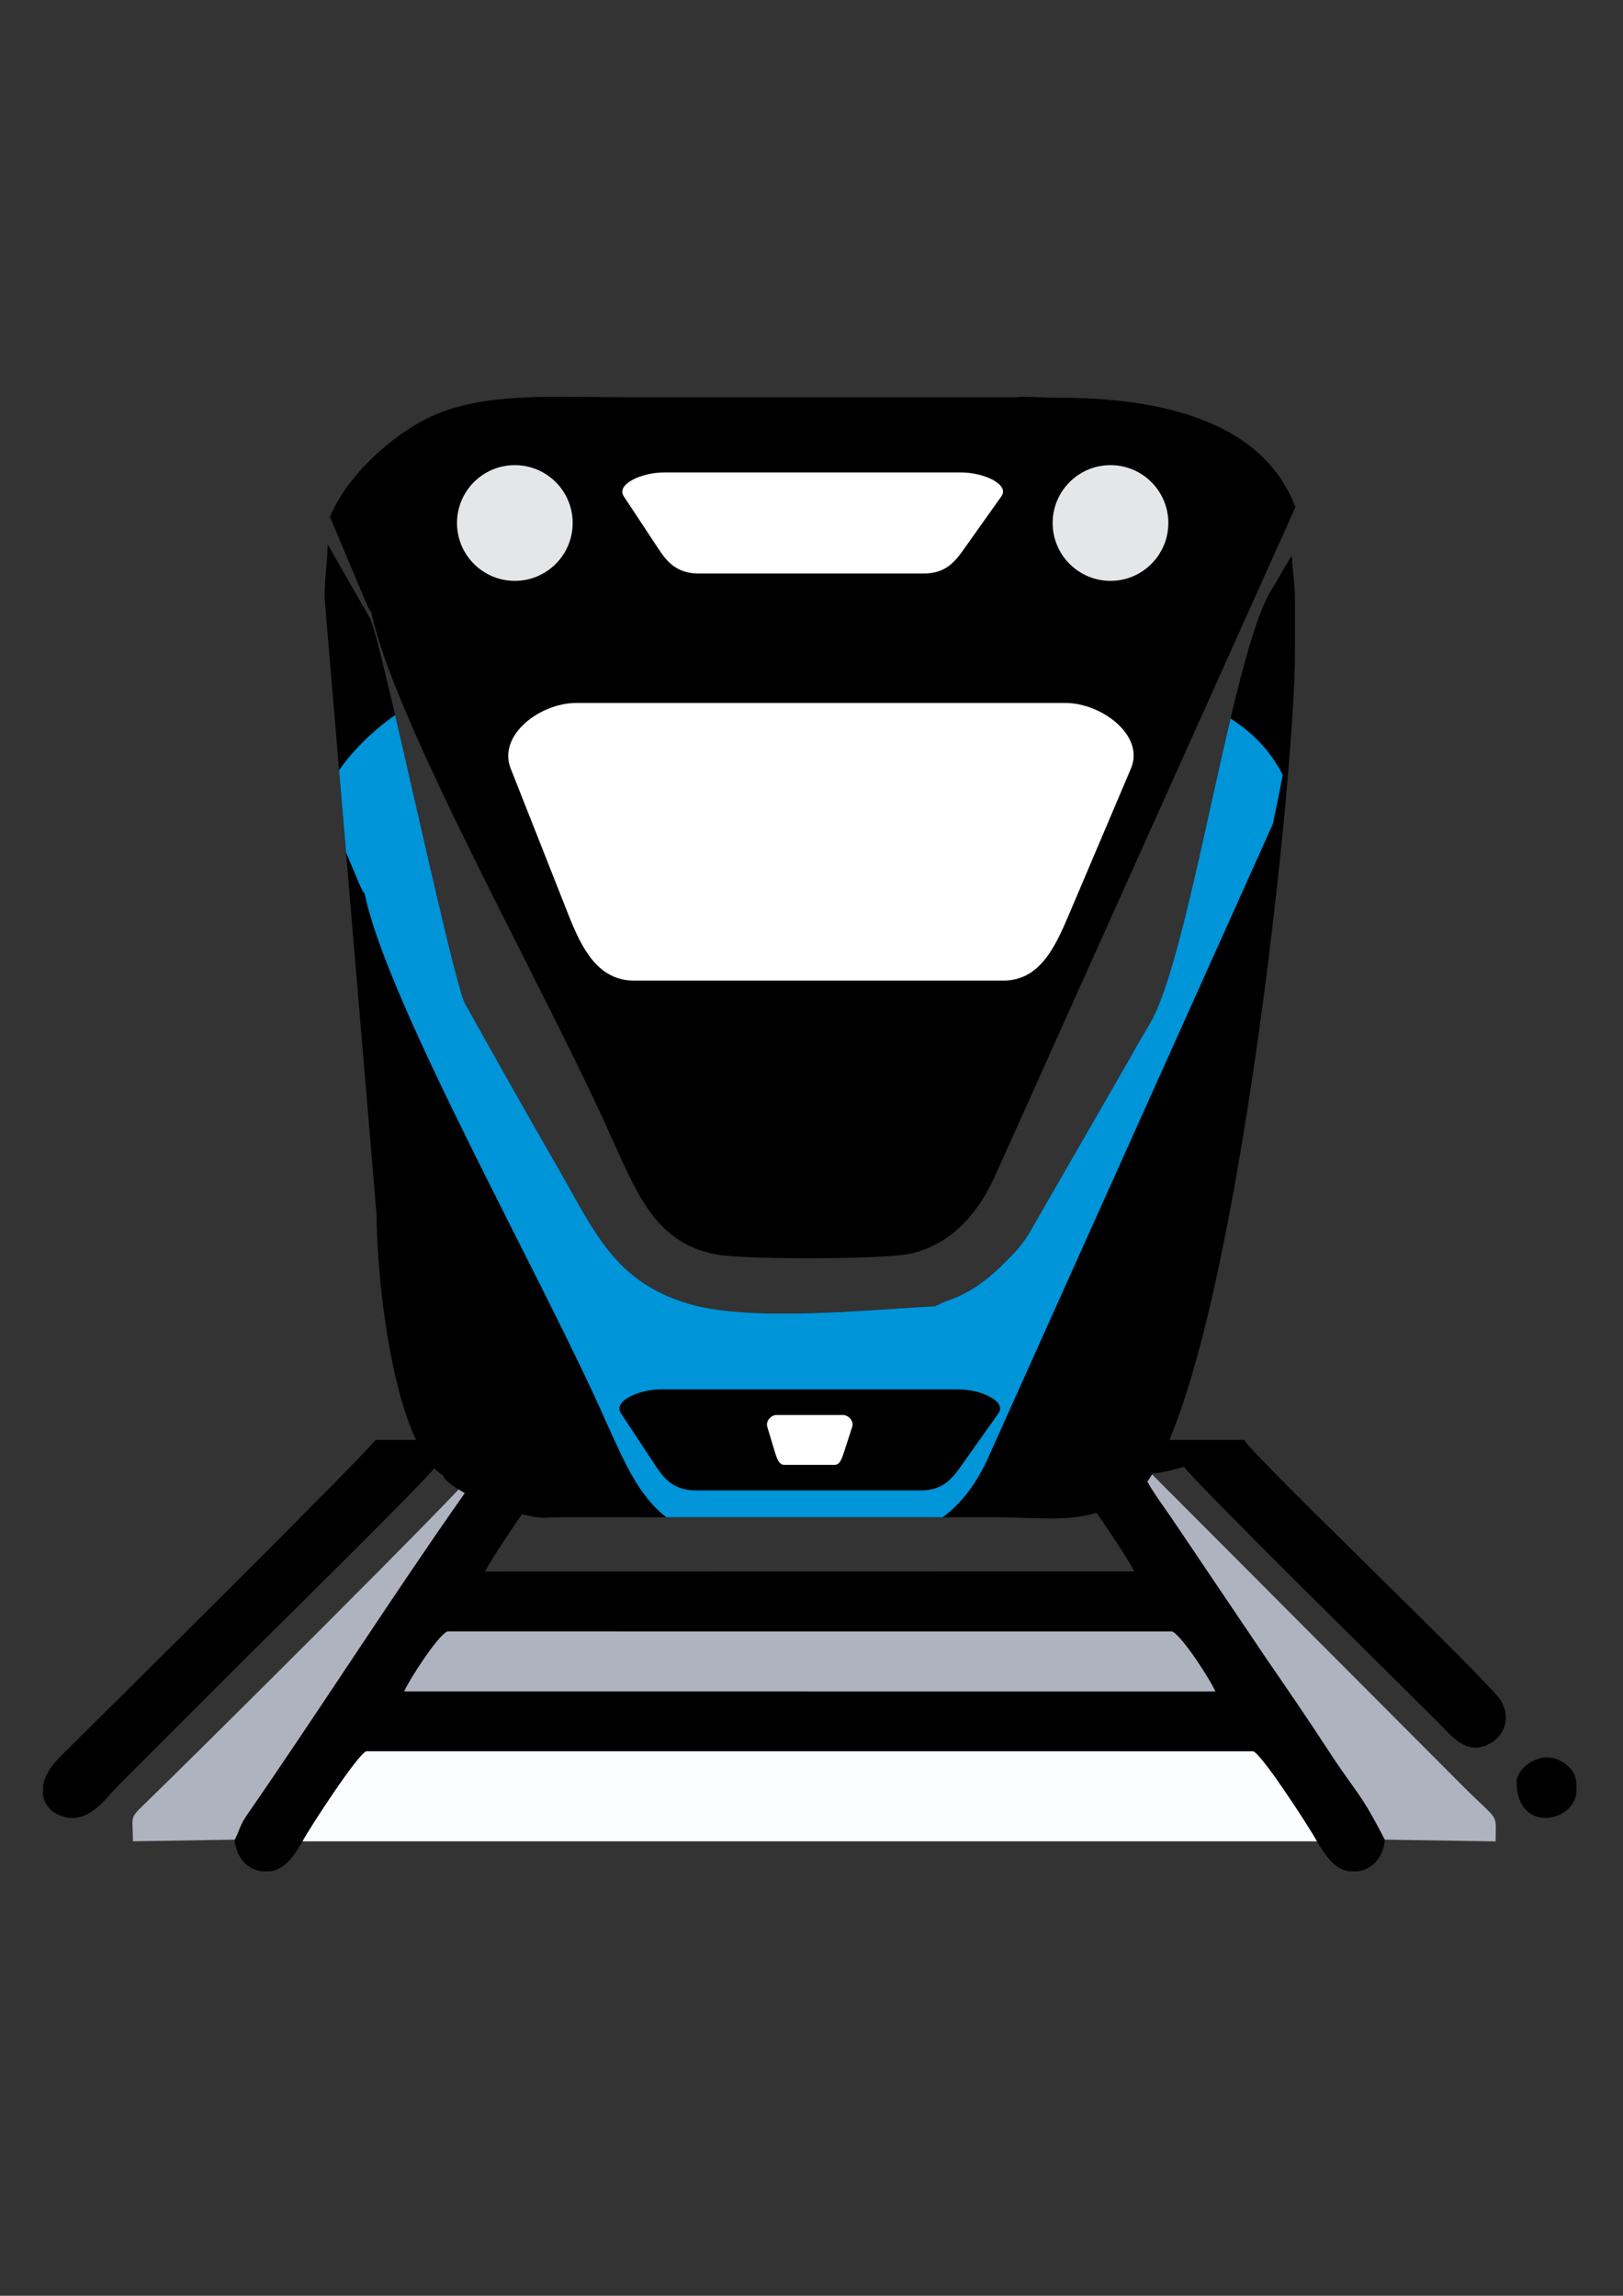
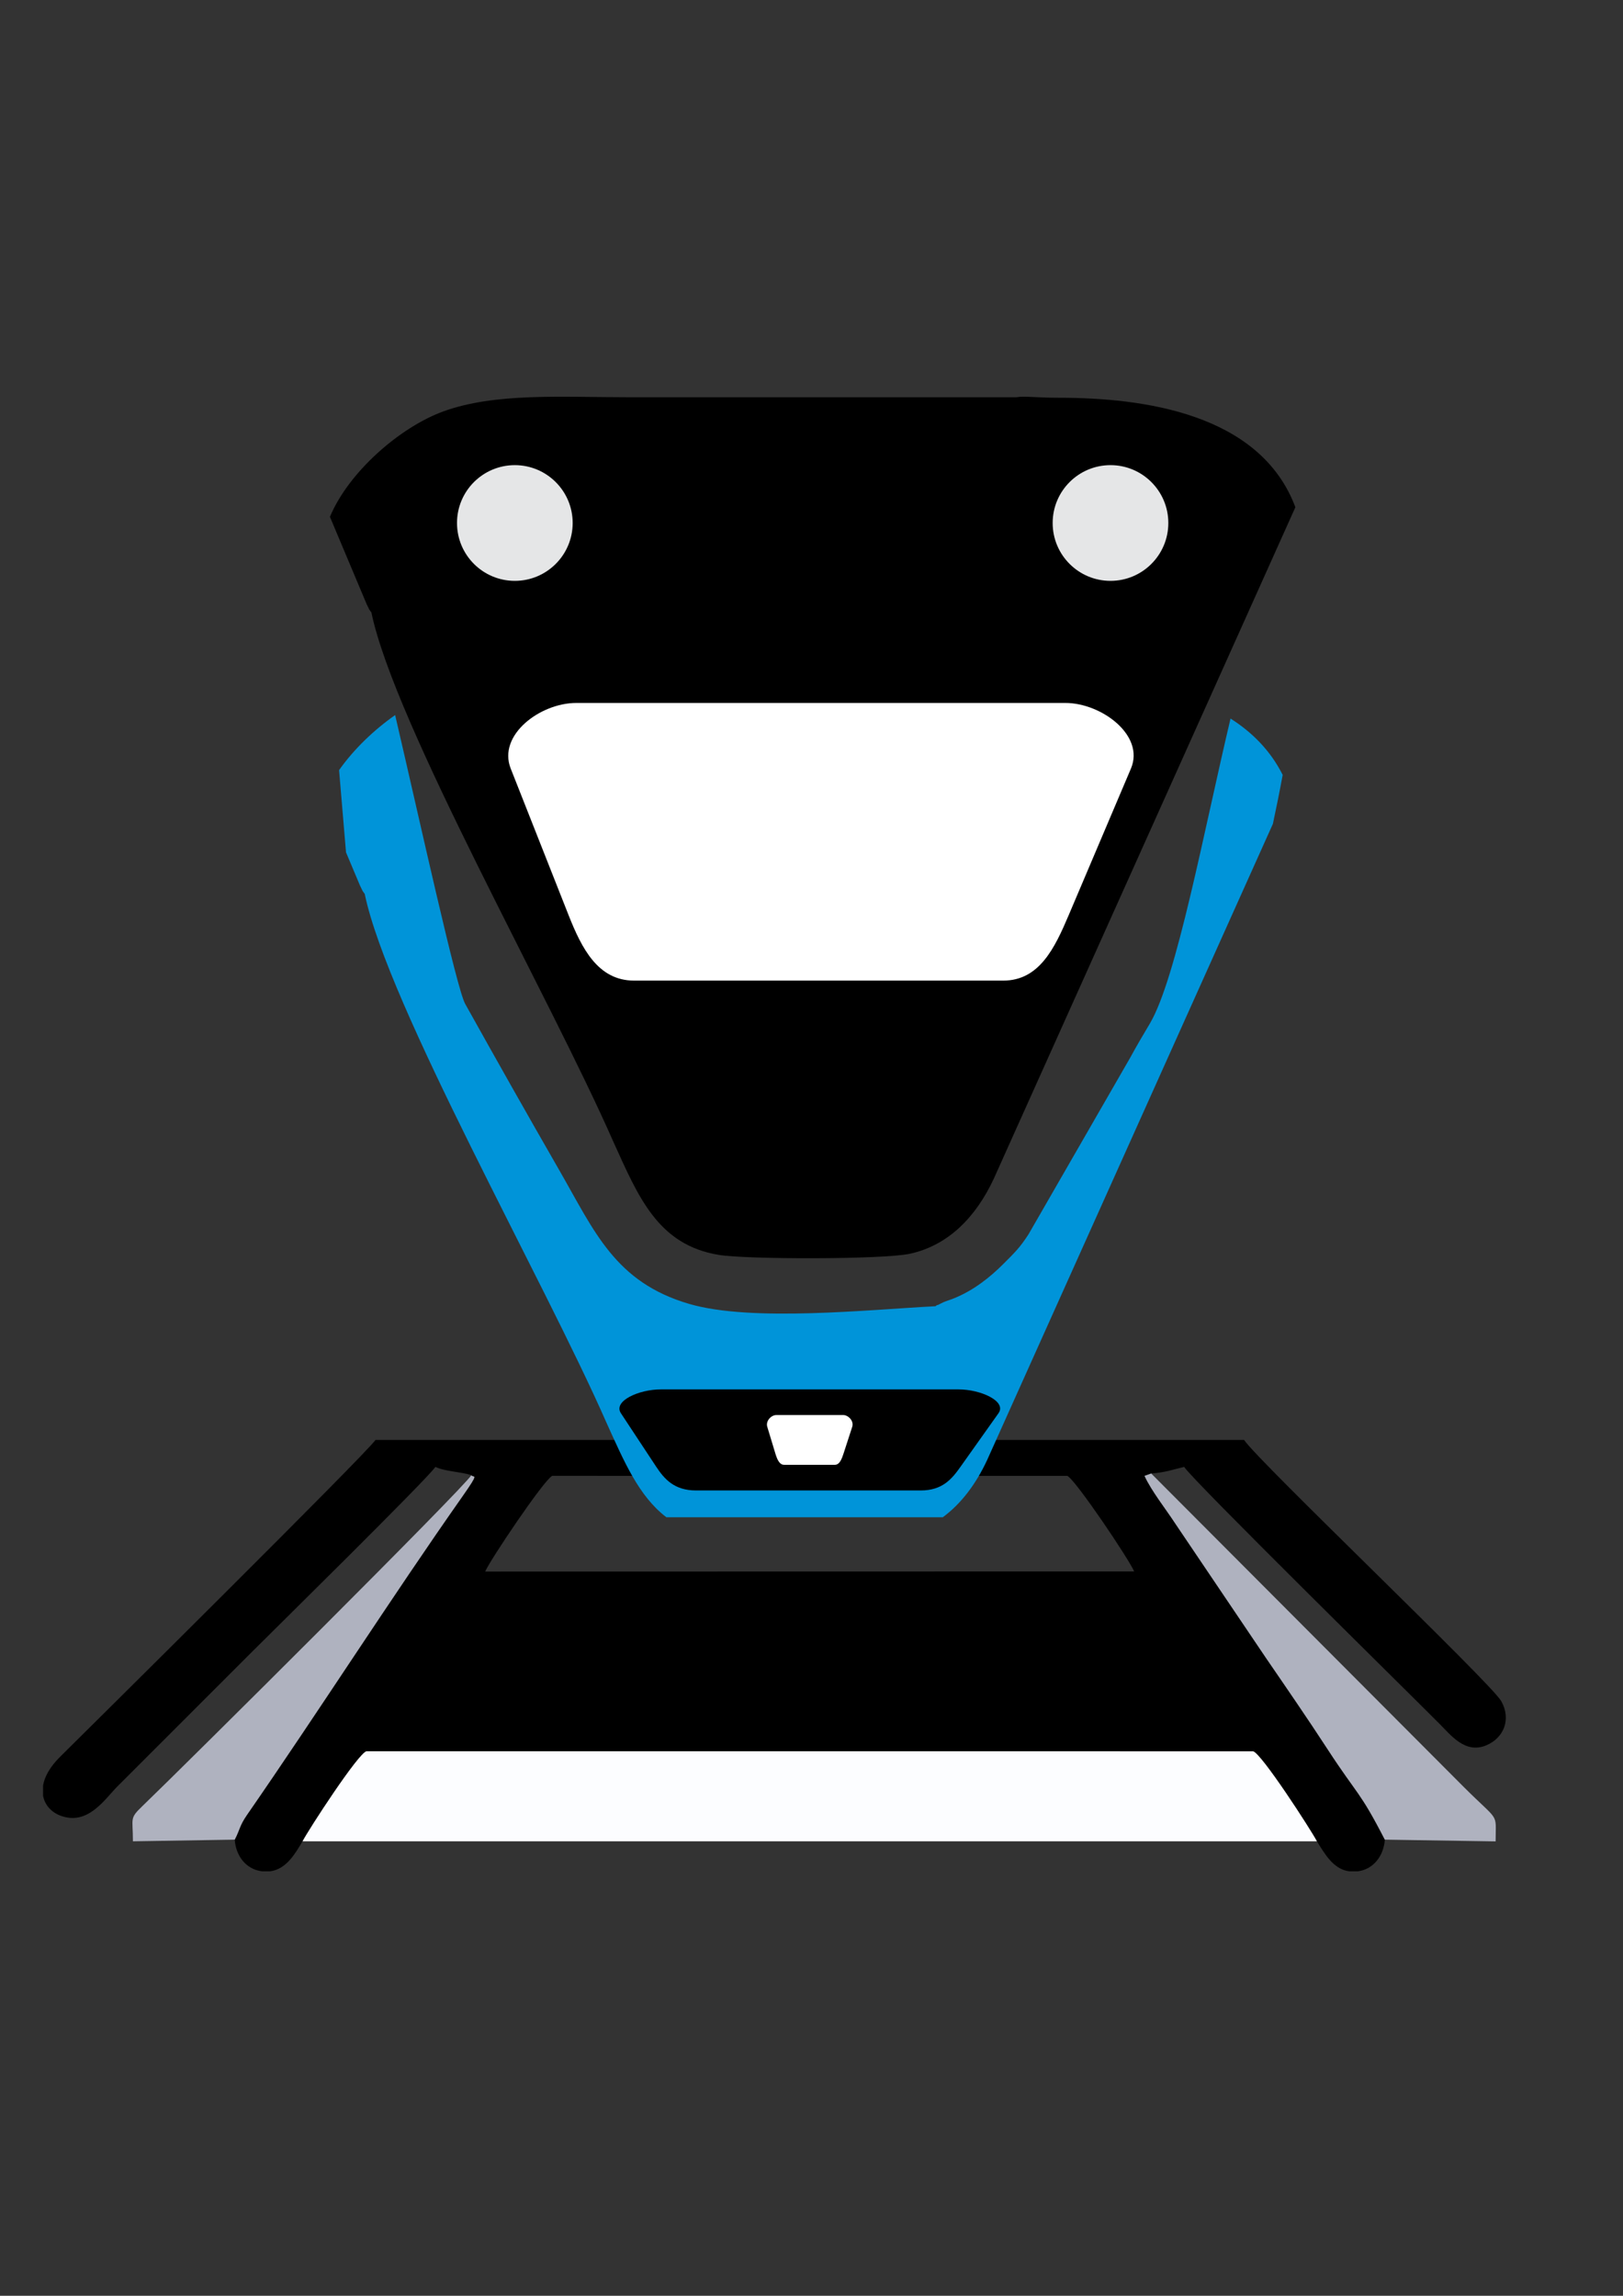
<svg xmlns="http://www.w3.org/2000/svg" version="1.1" id="Layer_1" x="0px" y="0px" width="595.279px" height="841.891px" viewBox="0 0 595.279 841.891" enable-background="new 0 0 595.279 841.891" xml:space="preserve">
  <rect x="0" y="0" width="595.279" height="841.891" fill="#333333" stroke="none" />
  <g>
    <path fill-rule="evenodd" clip-rule="evenodd" d="M202.539,541.203c-3.112,1.59-22.706,30.731-24.594,35.1l238.044-0.047   c-1.849-4.367-21.373-33.445-24.509-35.038L202.539,541.203z M498.046,686.223h-3.19c-5.913-0.72-9.204-6.803-11.841-10.998   c-2.137-4.089-20.42-32.403-23.432-33.012l-325.146-0.015c-2.972,0.592-21.248,28.72-23.471,33.026   c-2.55,4.195-5.764,10.187-11.864,10.998h-3.011c-5.951-0.733-9.602-5.742-9.992-11.606c2.004-3.886,1.685-5.009,4.54-9.143   c26.153-37.769,52.994-79.779,78.906-116.628c6.708-9.547,3.986-6.645,3.331-7.877c-3.549-1.249-9.61-1.327-13.183-3.042   c-3.057,4.555-61.254,61.792-66.729,67.283l-49.983,49.968c-4.478,4.492-10.804,14.57-20.975,10.576   c-3.159-1.231-5.562-3.806-6.209-7.207v-3.822c0.554-3.166,2.48-6.77,6.295-10.545c11.926-11.794,112.345-111.23,115.636-116.145   c106.183,0,212.374,0,318.557,0c5.319,7.94,90.536,89.078,94.326,95.771c3.799,6.708,0.897,13.557-5.491,16.224   c-7.676,3.229-12.948-3.682-17.152-7.909c-13.042-13.089-90.013-88.766-93.647-94.193c-4.368,1.013-6.653,1.997-12.083,2.418   l-2.448,0.873c2.448,5.429,8.018,12.448,11.309,17.534l33.19,49.172c7.628,11.123,15.327,22.31,22.581,33.447   c11.264,17.301,11.677,15.054,21.053,33.245C507.531,680.31,503.974,685.442,498.046,686.223z" />
-     <path fill-rule="evenodd" clip-rule="evenodd" d="M164.085,598.252l265.835,0.016c3.596,1.545,14.118,17.879,15.85,21.997   l-297.527-0.016C149.982,616.146,160.497,599.813,164.085,598.252" />
    <path fill-rule="evenodd" clip-rule="evenodd" fill="#FCFDFF" d="M110.966,675.225h372.049   c-2.137-4.089-20.42-32.403-23.432-33.012l-325.154-0.015C131.465,642.79,113.189,670.918,110.966,675.225" />
-     <path fill-rule="evenodd" clip-rule="evenodd" fill="#AFB2BF" d="M164.085,598.252c-3.588,1.561-14.103,17.895-15.842,21.997   l297.527,0.016c-1.731-4.118-12.254-20.452-15.85-21.997L164.085,598.252z" />
    <path fill-rule="evenodd" clip-rule="evenodd" fill="#AFB2BF" d="M507.921,674.616l40.639,0.64c0-11.016,1.669-6.6-11.81-20.078   L422.237,540.345l-2.448,0.873c2.448,5.429,8.018,12.448,11.309,17.534l33.19,49.172c7.628,11.123,15.327,22.31,22.581,33.447   C498.132,658.672,498.553,656.425,507.921,674.616" />
    <path fill-rule="evenodd" clip-rule="evenodd" fill="#AFB2BF" d="M86.099,674.616c2.004-3.886,1.685-5.009,4.54-9.143   c26.153-37.769,52.994-79.779,78.906-116.628c6.708-9.547,3.986-6.645,3.331-7.877c-2.645,4.539-104.357,105.659-120.613,121.307   c-4.883,4.695-3.51,4.212-3.51,12.949L86.099,674.616z" />
-     <path fill-rule="evenodd" clip-rule="evenodd" d="M556.25,653.259c0,19.719,21.966,14.867,21.966,3.307v-0.172v-1.092   c-0.016-2.823-0.32-5.429-3.729-8.188C565.977,640.185,556.25,648.47,556.25,653.259" />
    <path fill-rule="evenodd" clip-rule="evenodd" d="M475.114,186.001L364.501,432.236c-6.521,13.992-16.654,24.508-30.881,27.548   c-9.922,2.107-59.617,2.076-69.921,0.407c-22.433-3.667-29.547-21.264-38.79-41.622c-23.065-52.574-80.239-153.148-88.687-193.973   c-1.217-1.778-0.109,0.265-1.739-3.042l-13.471-32.027c6.918-16.567,25.771-32.87,41.496-38.626   c19.056-6.958,43.369-5.226,67.806-5.226h142.493c2.847-0.531,6.926,0.188,15.607,0.188   C419.116,145.862,462.189,151.494,475.114,186.001" />
-     <path fill-rule="evenodd" clip-rule="evenodd" d="M135.529,226.422c3.417,3.728,30.366,133.257,35.093,141.712   c11.466,20.562,22.745,40.544,34.531,61.027c12.932,22.496,20.443,41.044,47.658,49.001c22.956,6.707,66.052,2.074,90.333,0.843   c0.227-0.156,0.585-0.608,0.702-0.39l2.208-1.092c1.521-0.626,2.52-0.859,4-1.482c6.989-2.855,12.973-7.536,18.082-12.668   c4.25-4.274,5.771-5.662,9.078-10.702l37.332-64.834c2.277-4.195,4.602-8.127,7.223-12.542   c14.672-24.804,29.968-134.676,44.195-158.342l6.506-11.076c1.489-2.168,0.304-0.64,1.396-1.903   c0.108,5.179,1.122,9.469,1.099,16.474c-0.023,6.24,0.008,12.464-0.016,18.689c0.313,45.662-25.576,294.36-61.987,311.536   c-18.127,8.564-27.082,5.693-48.945,5.709H208.031c-11.997,0-7.621,0.875-18.876-1.56c-9.399-2.044-21.325-7.879-25.756-12.247   l-1.1-1.59c-18.034-12.075-24.211-72.729-24.165-95.333l-19.079-226.297c-0.023-8.143,1.1-13.073,1.1-19.765L135.529,226.422z" />
    <path fill-rule="evenodd" clip-rule="evenodd" fill="#0094D9" d="M144.928,262.224c9.36,40.125,22.526,100.231,25.693,105.91   c11.466,20.562,22.745,40.544,34.531,61.027c12.932,22.496,20.443,41.044,47.658,49.001c22.956,6.707,66.052,2.074,90.333,0.843   c0.227-0.156,0.585-0.608,0.702-0.39l2.208-1.092c1.521-0.626,2.52-0.859,4-1.482c6.989-2.855,12.973-7.536,18.082-12.668   c4.25-4.274,5.771-5.662,9.078-10.702l37.332-64.834c2.277-4.195,4.602-8.127,7.223-12.542   c9.742-16.474,19.758-70.45,29.563-111.791c7.956,5.039,14.648,11.747,19.126,20.654c-1.085,5.975-2.31,11.965-3.589,17.957   L362.051,535.43c-4.017,8.612-9.392,15.913-16.247,20.951H244.402c-10.156-7.737-15.538-20.514-21.942-34.617   c-23.057-52.571-80.239-153.146-88.687-193.957c-1.208-1.794-0.109,0.25-1.731-3.057l-5.132-12.185l-2.543-30.155   C129.764,274.751,137.166,267.653,144.928,262.224" />
    <path fill-rule="evenodd" clip-rule="evenodd" fill="#FFFFFF" d="M211.361,257.778h179.394c13.223,0,29.212,11.872,24.049,24.055   l-22.809,53.711c-5.163,12.168-10.818,24.056-24.047,24.056H232.578c-13.229,0-19.197-11.747-24.056-24.056l-21.209-53.711   C182.454,269.524,198.14,257.778,211.361,257.778" />
-     <path fill-rule="evenodd" clip-rule="evenodd" fill="#FFFFFF" d="M243.435,173.256h109.201c8.051,0,17.785,4.321,14.641,8.767   l-13.884,19.547c-3.143,4.431-6.583,8.751-14.64,8.751h-82.401c-8.05,0-11.685-4.274-14.641-8.751l-12.917-19.547   C225.838,177.546,235.385,173.256,243.435,173.256" />
    <path fill-rule="evenodd" clip-rule="evenodd" d="M242.382,509.503h109.201c8.05,0,17.777,4.321,14.633,8.751l-13.884,19.563   c-3.136,4.43-6.583,8.751-14.634,8.751h-82.407c-8.05,0-11.685-4.273-14.641-8.751l-12.909-19.563   C224.785,513.777,234.332,509.503,242.382,509.503" />
    <path fill-rule="evenodd" clip-rule="evenodd" fill="#E5E6E7" d="M188.827,170.573c11.715,0,21.216,9.5,21.216,21.217   c0,11.715-9.5,21.216-21.216,21.216c-11.716,0-21.208-9.5-21.208-21.216C167.618,180.073,177.111,170.573,188.827,170.573" />
    <path fill-rule="evenodd" clip-rule="evenodd" fill="#E5E6E7" d="M407.308,170.573c11.707,0,21.208,9.5,21.208,21.217   c0,11.715-9.501,21.216-21.208,21.216c-11.724,0-21.217-9.5-21.217-21.216C386.091,180.073,395.584,170.573,407.308,170.573" />
    <path fill-rule="evenodd" clip-rule="evenodd" fill="#FFFFFF" d="M284.721,518.909h24.562c1.817,0,4.001,2.138,3.292,4.322   l-3.12,9.61c-0.71,2.183-1.481,4.32-3.292,4.32h-18.541c-1.809,0-2.628-2.106-3.292-4.32l-2.909-9.61   C280.759,521.016,282.911,518.909,284.721,518.909" />
  </g>
</svg>